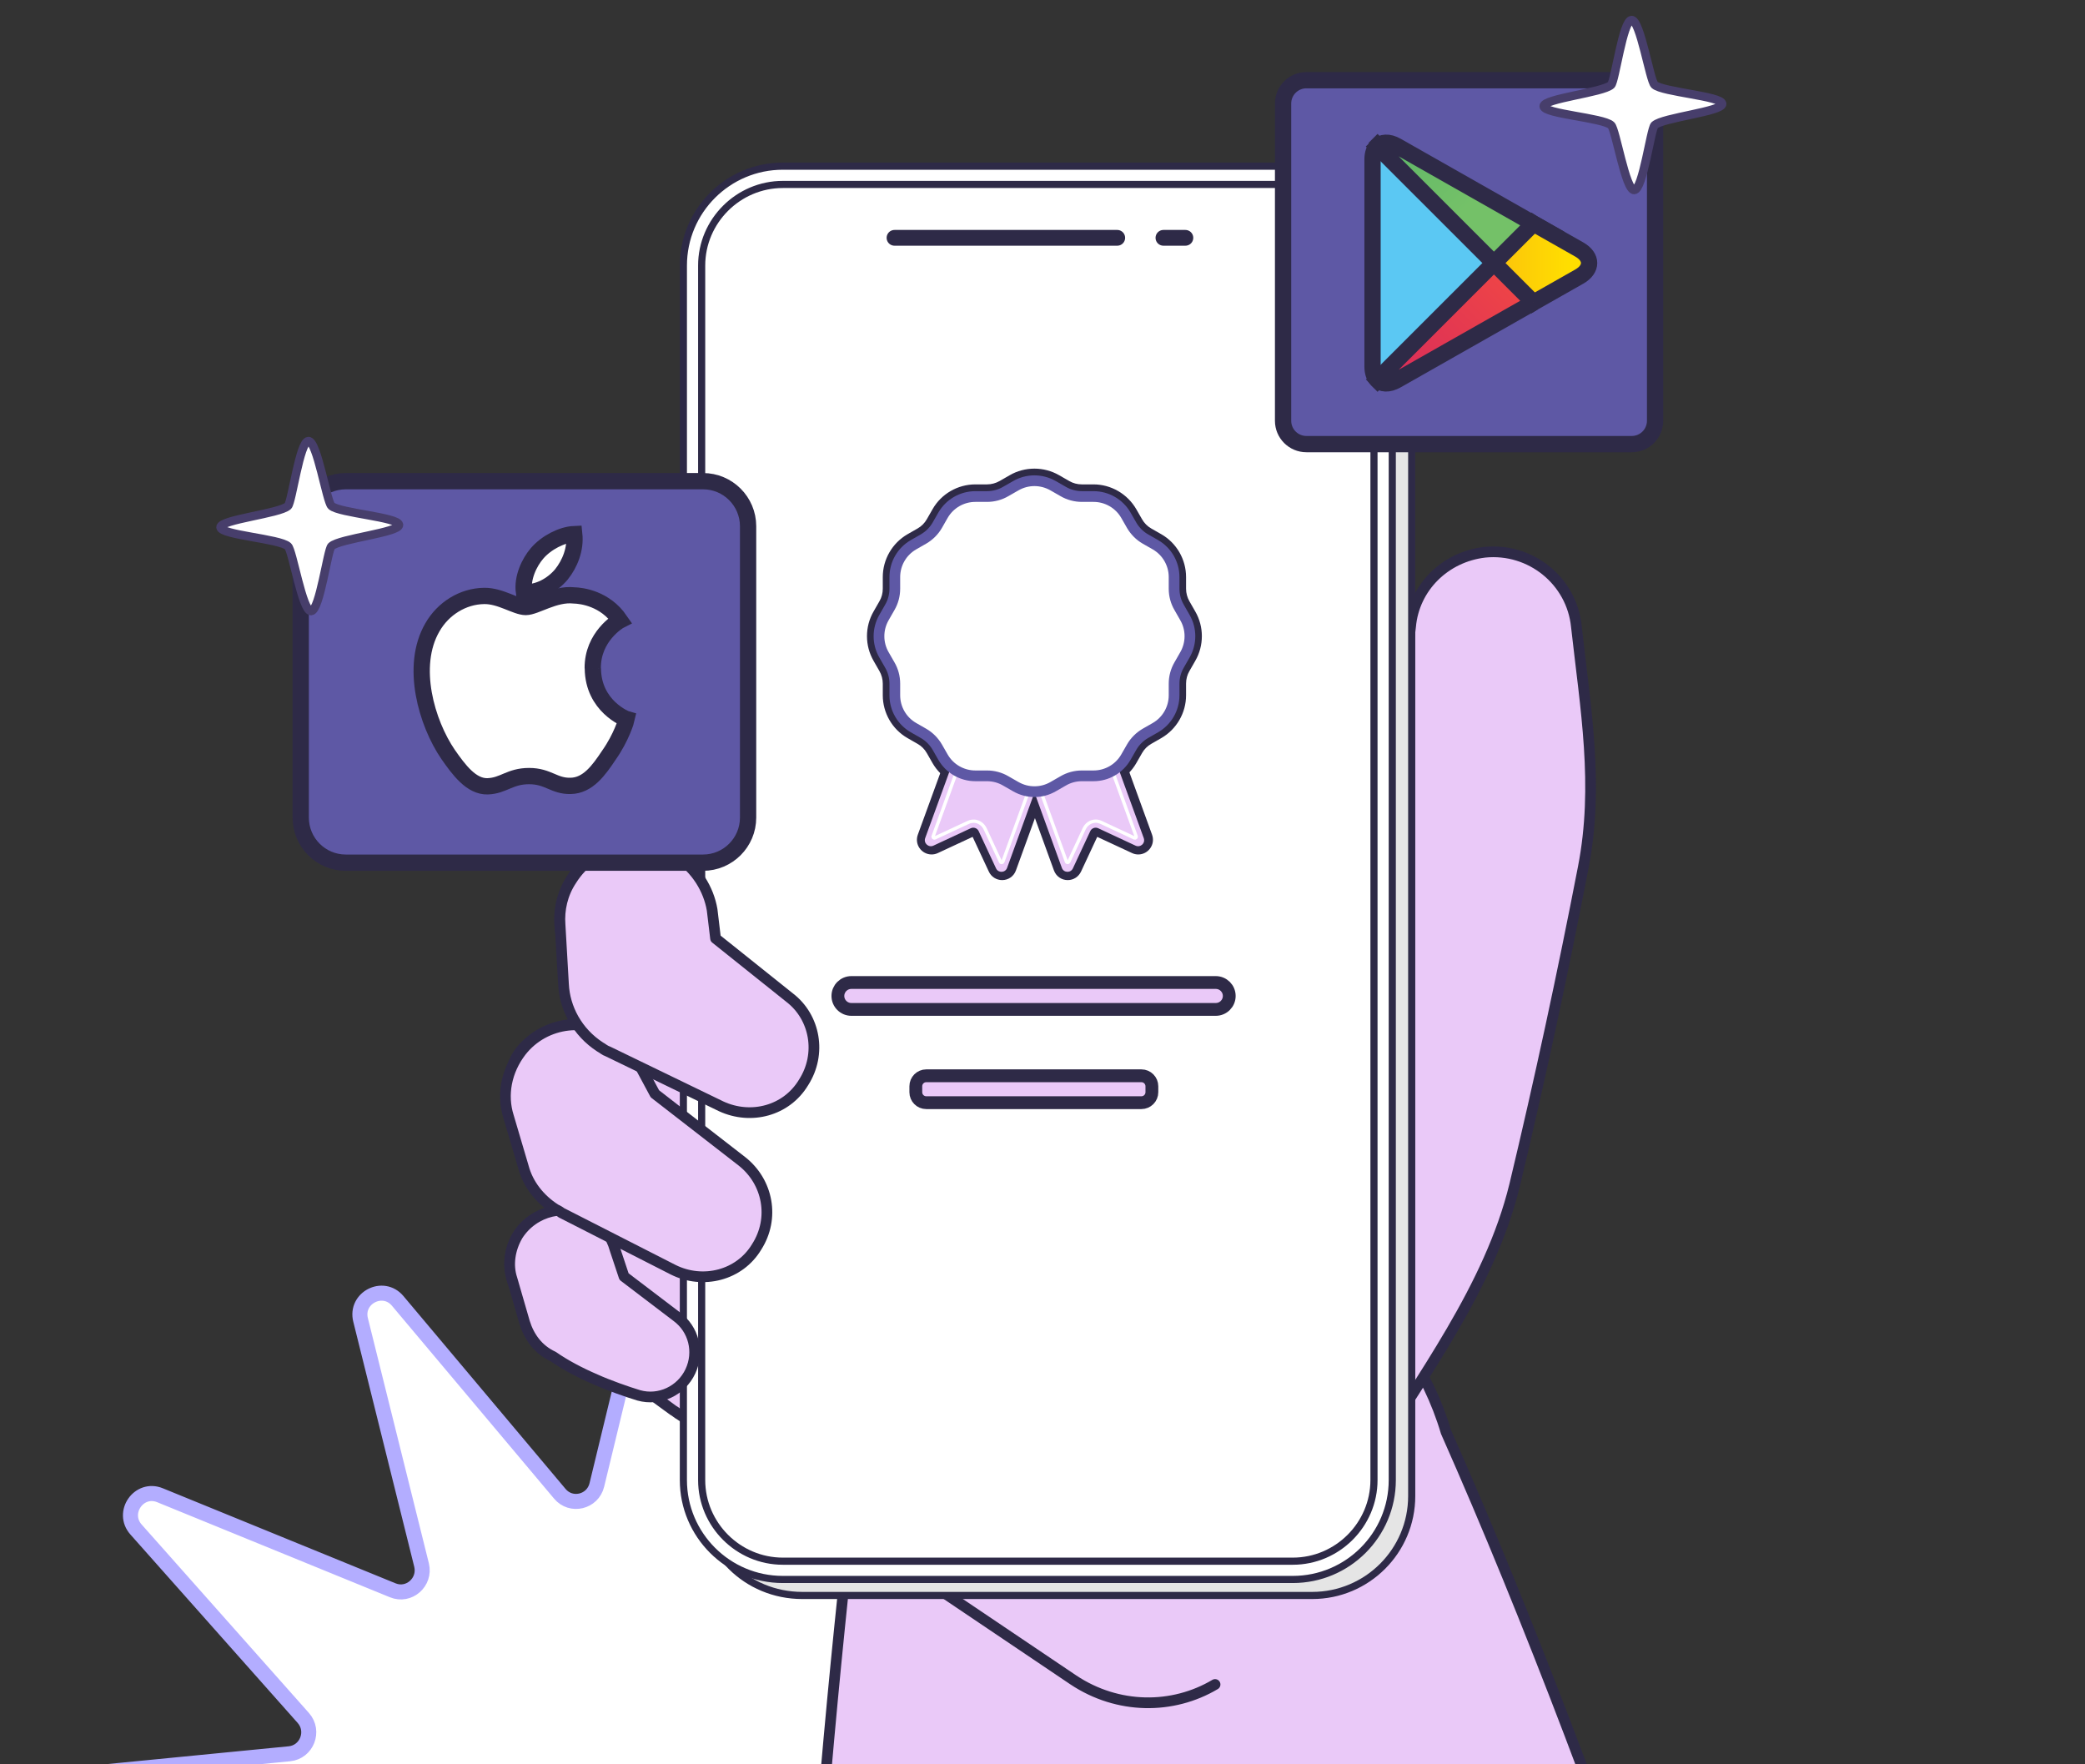
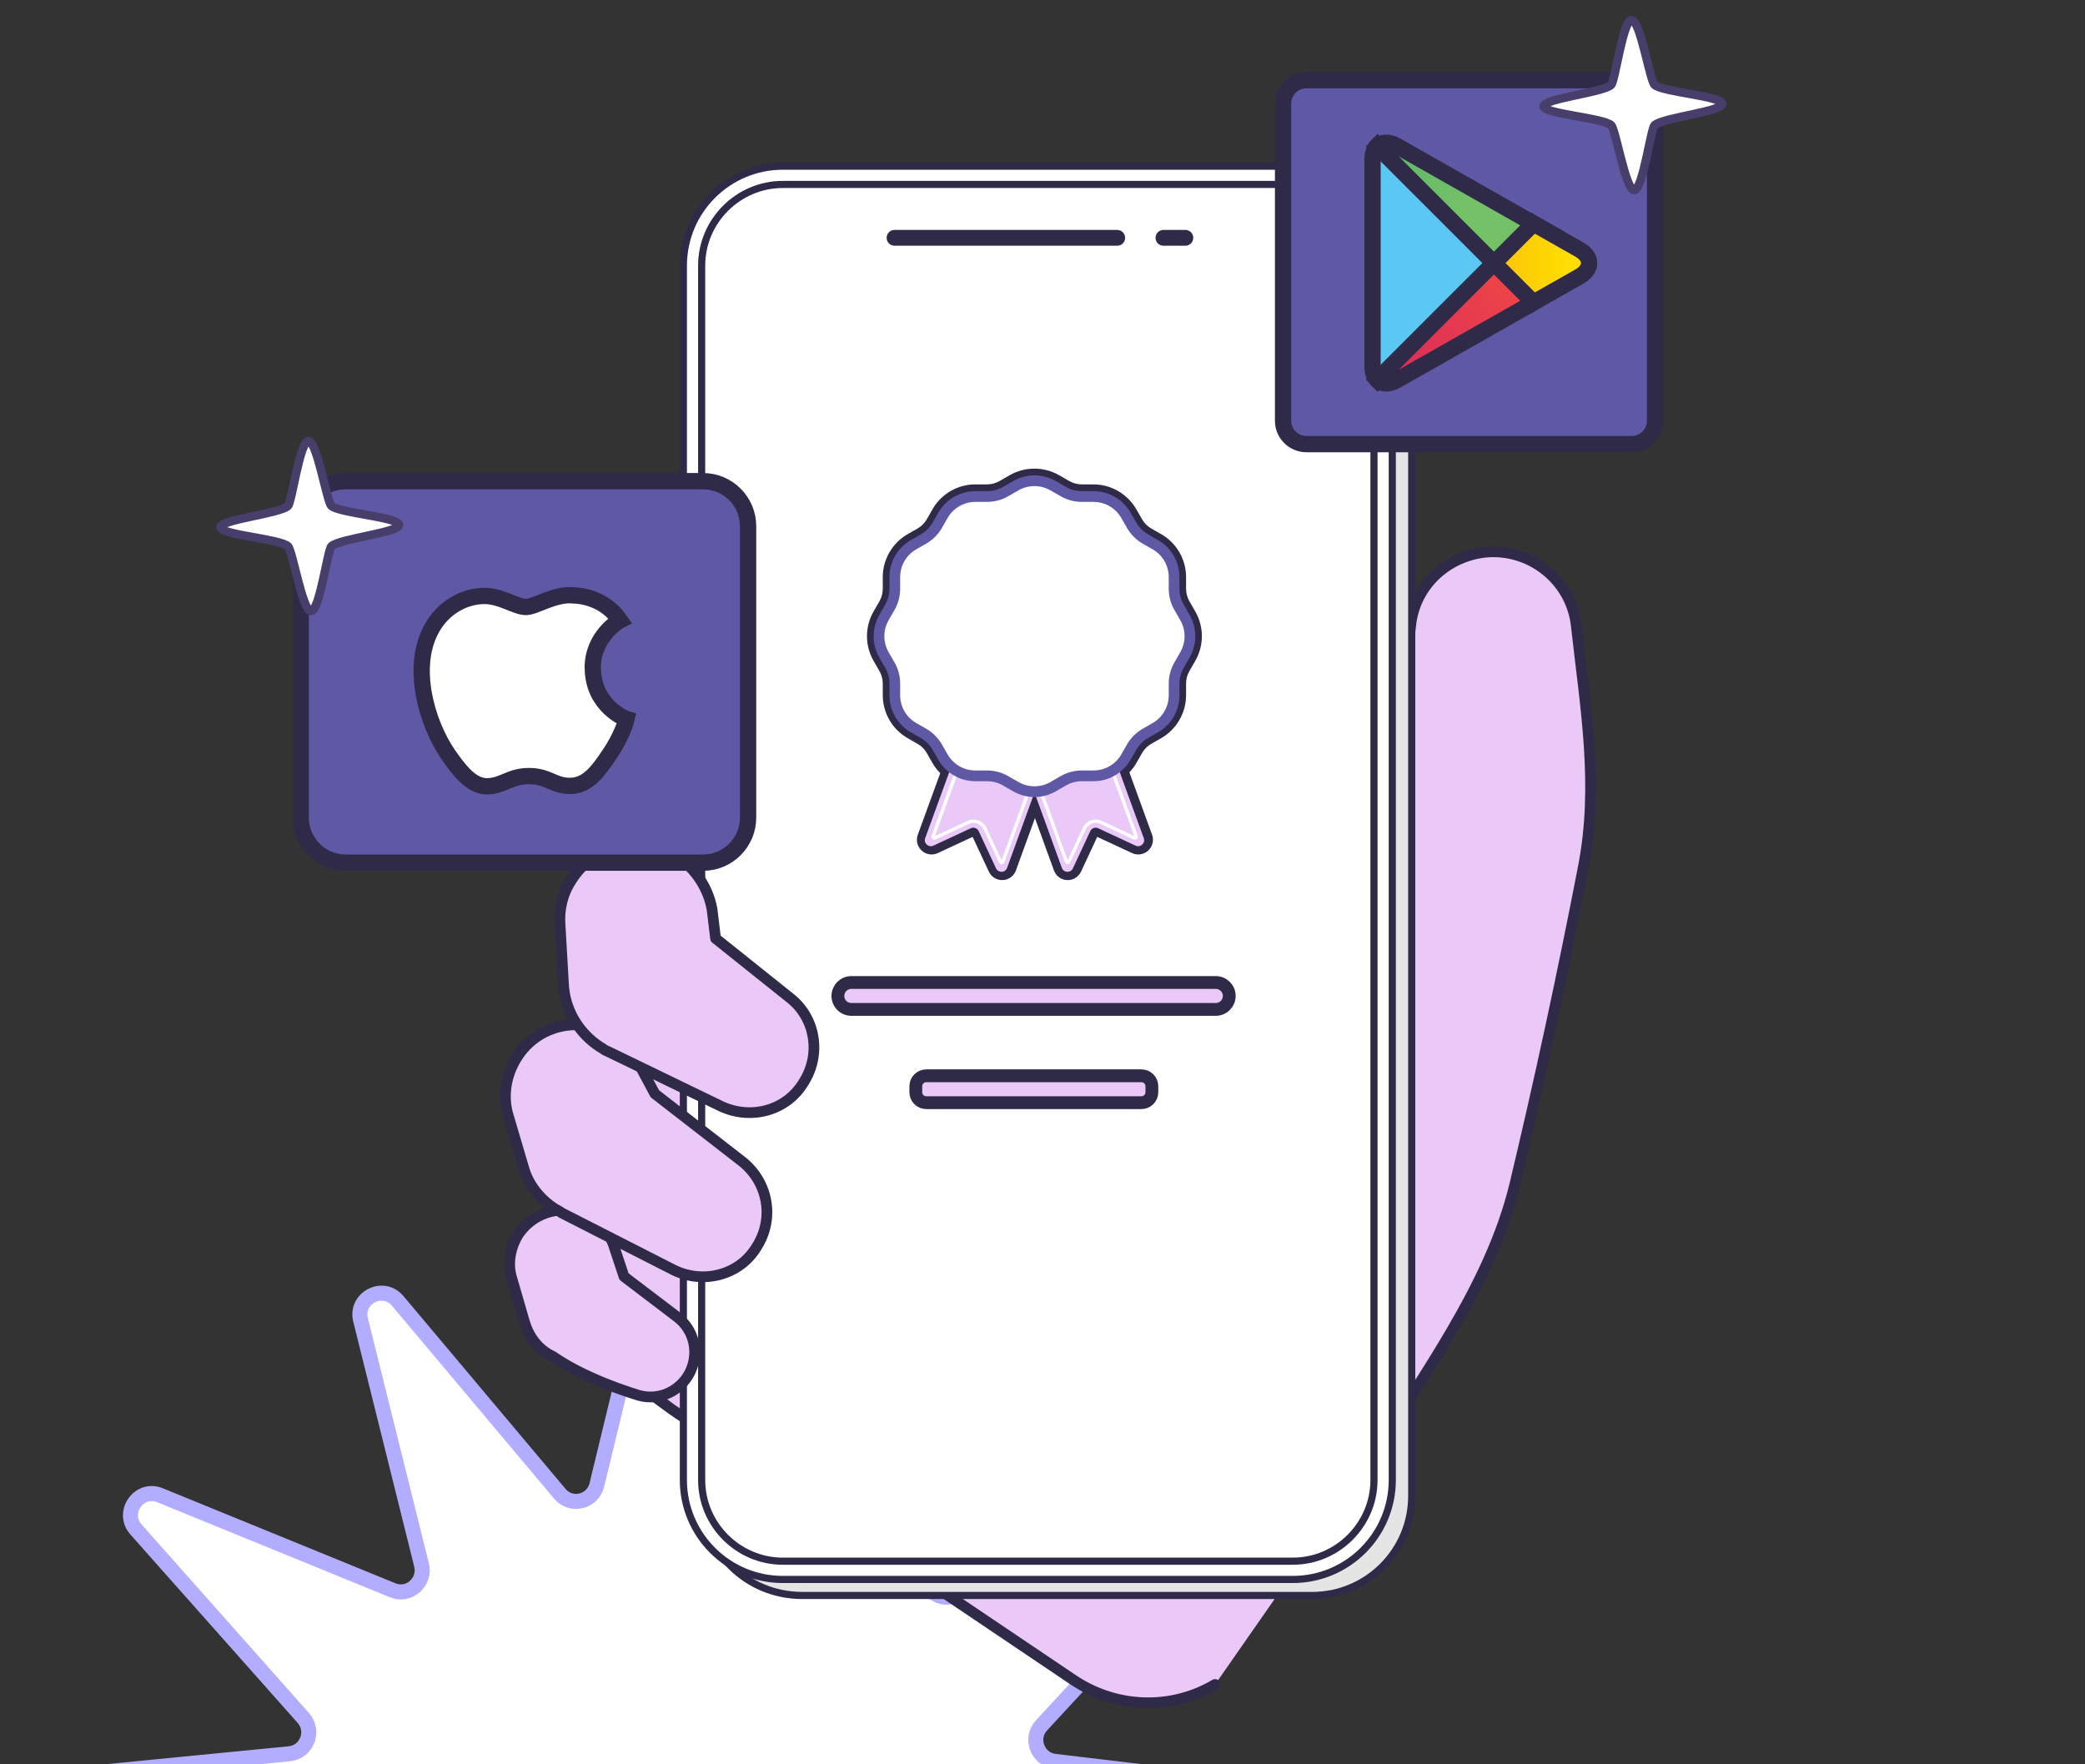
<svg xmlns="http://www.w3.org/2000/svg" width="104" height="88" viewBox="0 0 104 88" fill="none">
  <rect x="0" y="0" width="104" height="88" fill="#333333" stroke="none" />
  <path d="M53.594 118.85L43.452 111.456C42.746 110.942 41.761 111.455 41.761 112.323L41.798 124.925C41.798 126.062 40.278 126.417 39.779 125.402L34.21 114.108C33.821 113.326 32.714 113.313 32.313 114.083L26.524 125.255C26.001 126.258 24.481 125.867 24.518 124.73L24.809 112.14C24.834 111.26 23.849 110.734 23.131 111.235L12.844 118.423C11.919 119.07 10.752 118.019 11.299 117.017L17.379 106.004C17.805 105.234 17.185 104.317 16.309 104.415L3.869 105.967C2.75 106.102 2.203 104.635 3.151 104.012L13.634 97.093C14.364 96.617 14.242 95.504 13.427 95.199L1.692 90.762C0.634 90.358 0.841 88.806 1.96 88.696L14.437 87.474C15.3 87.388 15.713 86.349 15.13 85.689L6.787 76.29C6.033 75.446 6.933 74.151 7.979 74.578L19.593 79.321C20.395 79.651 21.234 78.918 21.028 78.062L17.987 65.839C17.708 64.739 19.106 64.018 19.836 64.885L27.923 74.505C28.482 75.177 29.564 74.921 29.771 74.065L32.738 61.818C33.006 60.717 34.575 60.73 34.818 61.842L37.53 74.138C37.724 74.994 38.794 75.275 39.366 74.615L47.647 65.154C48.389 64.299 49.775 65.044 49.471 66.144L46.188 78.306C45.957 79.15 46.784 79.908 47.599 79.59L59.309 75.092C60.367 74.688 61.243 75.996 60.477 76.828L51.952 86.056C51.356 86.704 51.745 87.743 52.609 87.853L65.061 89.332C66.18 89.466 66.35 91.031 65.292 91.41L53.472 95.602C52.645 95.895 52.499 96.996 53.229 97.497L63.566 104.623C64.502 105.271 63.93 106.725 62.812 106.566L50.408 104.757C49.544 104.635 48.9 105.54 49.313 106.322L55.175 117.457C55.698 118.459 54.518 119.498 53.606 118.826L53.594 118.85Z" fill="white" stroke="#B3ADFF" stroke-width="0.75" stroke-miterlimit="10" />
-   <path d="M103.325 175.652C101.272 164.312 98.648 152.288 95.283 139.694C88.725 115.304 80.341 89.945 72.128 71.425C71.216 68.348 69.277 65.498 66.482 63.447C59.581 58.375 49.886 59.8 44.81 66.695C42.015 70.456 41.217 75.015 42.129 79.232C42.129 79.232 42.129 79.232 42.072 79.289C40.019 98.892 38.822 120.775 39.278 144.481C39.563 158.556 40.361 171.891 41.559 184.428C41.787 186.537 45.494 187.448 45.722 189.557C66.881 187.448 84.333 184.884 103.439 176.051C103.382 175.88 103.382 175.766 103.325 175.652Z" fill="#EAC9F8" stroke="#2E2A47" stroke-width="0.534" stroke-miterlimit="10" stroke-linecap="round" stroke-linejoin="round" />
  <path d="M68.193 73.133C70.874 68.688 74.295 64.243 75.55 59.114C76.805 53.872 77.945 48.572 78.972 43.272C79.77 39.169 79.086 35.351 78.63 31.248C78.402 28.969 76.349 27.316 74.067 27.544C72.071 27.772 70.531 29.311 70.36 31.248L69.505 38.428L68.706 42.076C67.338 46.464 62.319 48.458 58.326 46.236L51.14 42.247C50.969 42.133 50.798 41.962 50.627 41.848C50.456 41.734 50.285 41.677 50.114 41.563L42.7 37.517C39.848 35.978 37.111 34.269 34.202 32.73C33.632 32.445 27.244 29.083 27.073 29.368C25.59 28.684 23.822 29.14 22.966 30.564C22.054 31.989 22.396 33.813 23.651 34.781C28.213 38.428 33.403 41.221 38.137 44.64L39.734 45.837L37.453 44.583C37.396 44.526 37.339 44.526 37.282 44.469L37.167 44.412C37.111 44.355 37.053 44.355 36.996 44.298L33.575 42.589C31.806 41.62 29.582 42.133 28.499 43.842C27.415 45.552 27.871 47.831 29.525 48.971L32.548 51.307C32.605 51.364 32.662 51.364 32.719 51.421L32.833 51.478C32.89 51.535 32.947 51.592 33.004 51.592L39.278 56.151L33.688 53.131C33.517 53.017 33.403 52.96 33.232 52.903L30.723 51.592C29.126 50.681 27.13 51.023 25.989 52.39C25.533 52.96 25.362 53.701 25.362 54.442C25.419 56.379 26.103 57.12 26.845 57.633L29.126 59.342C29.24 59.456 29.411 59.57 29.525 59.684L35.571 64.129L31.978 62.135C31.921 62.078 31.863 62.078 31.806 62.021C31.806 62.021 29.411 60.71 29.411 60.767C28.156 60.026 26.559 60.425 25.818 61.622C25.077 62.819 25.419 64.414 26.503 65.212C26.503 65.212 28.67 66.808 28.727 66.808C28.784 66.865 28.841 66.922 28.898 66.922L33.575 70.341C33.688 70.398 33.803 70.512 33.917 70.569L53.536 83.789C55.76 85.271 58.498 85.271 60.608 84.017" fill="#EAC9F8" />
  <path d="M68.193 73.133C70.874 68.688 74.295 64.243 75.55 59.114C76.805 53.872 77.945 48.572 78.972 43.272C79.77 39.169 79.086 35.351 78.63 31.248C78.402 28.969 76.349 27.316 74.067 27.544C72.071 27.772 70.531 29.311 70.36 31.248L69.505 38.428L68.706 42.076C67.338 46.464 62.319 48.458 58.326 46.236L51.14 42.247C50.969 42.133 50.798 41.962 50.627 41.848C50.456 41.734 50.285 41.677 50.114 41.563L42.7 37.517C39.848 35.978 37.111 34.269 34.202 32.73C33.632 32.445 27.244 29.083 27.073 29.368C25.59 28.684 23.822 29.14 22.966 30.564C22.054 31.989 22.396 33.813 23.651 34.781C28.213 38.428 33.403 41.221 38.137 44.64L39.734 45.837L37.453 44.583C37.396 44.526 37.339 44.526 37.282 44.469L37.167 44.412C37.111 44.355 37.053 44.355 36.996 44.298L33.575 42.589C31.806 41.62 29.582 42.133 28.499 43.842C27.415 45.552 27.871 47.831 29.525 48.971L32.548 51.307C32.605 51.364 32.662 51.364 32.719 51.421L32.833 51.478C32.89 51.535 32.947 51.592 33.004 51.592L39.278 56.151L33.688 53.131C33.517 53.017 33.403 52.96 33.232 52.903L30.723 51.592C29.126 50.681 27.13 51.023 25.989 52.39C25.533 52.96 25.362 53.701 25.362 54.442C25.419 56.379 26.103 57.12 26.845 57.633L29.126 59.342C29.24 59.456 29.411 59.57 29.525 59.684L35.571 64.129L31.978 62.135C31.921 62.078 31.863 62.078 31.806 62.021C31.806 62.021 29.411 60.71 29.411 60.767C28.156 60.026 26.559 60.425 25.818 61.622C25.077 62.819 25.419 64.414 26.503 65.212C26.503 65.212 28.67 66.808 28.727 66.808C28.784 66.865 28.841 66.922 28.898 66.922L33.575 70.341C33.688 70.398 33.803 70.512 33.917 70.569L53.536 83.789C55.76 85.271 58.498 85.271 60.608 84.017" stroke="#2E2A47" stroke-width="0.534" stroke-miterlimit="10" stroke-linecap="round" stroke-linejoin="round" />
  <path d="M29.528 59.629L36.087 64.415" stroke="#FF0000" stroke-width="0.445" stroke-miterlimit="10" stroke-linecap="round" stroke-linejoin="round" />
  <path d="M32.488 51.367L40.244 57.008" stroke="#FF0000" stroke-width="0.445" stroke-miterlimit="10" stroke-linecap="round" stroke-linejoin="round" />
-   <path d="M38.141 44.643L45.441 49.999" stroke="#FF0000" stroke-width="0.445" stroke-miterlimit="10" stroke-linecap="round" stroke-linejoin="round" />
  <path d="M69.449 38.946L67.567 47.322" stroke="#FF0000" stroke-width="0.445" stroke-miterlimit="10" stroke-linecap="round" stroke-linejoin="round" />
  <path fill-rule="evenodd" clip-rule="evenodd" d="M40.018 79.578H65.454C68.192 79.578 70.416 77.356 70.416 74.62V14.044C70.416 11.309 68.192 9.086 65.454 9.086H40.018C37.28 9.086 35.056 11.309 35.056 14.044V74.62C34.999 77.356 37.223 79.578 40.018 79.578Z" fill="#E5E5E5" stroke="#2E2A47" stroke-width="0.356" stroke-miterlimit="10" />
  <path fill-rule="evenodd" clip-rule="evenodd" d="M39.048 78.78H64.485C67.222 78.78 69.447 76.557 69.447 73.822V13.246C69.447 10.51 67.222 8.288 64.485 8.288H39.048C36.311 8.288 34.087 10.51 34.087 13.246V73.822C34.087 76.557 36.311 78.78 39.048 78.78Z" fill="white" stroke="#2E2A47" stroke-width="0.356" stroke-miterlimit="10" />
  <path fill-rule="evenodd" clip-rule="evenodd" d="M39.048 9.2H44.694C45.037 9.2 58.439 9.2 58.839 9.2H64.485C66.709 9.2 68.534 11.024 68.534 13.246V73.822C68.534 76.045 66.709 77.868 64.485 77.868H39.048C36.824 77.868 34.999 76.045 34.999 73.822V13.246C34.999 11.024 36.824 9.2 39.048 9.2Z" fill="white" stroke="#2E2A47" stroke-width="0.356" stroke-miterlimit="10" />
  <path d="M42.467 50.347H60.642C61.014 50.347 61.315 50.046 61.315 49.676C61.315 49.305 61.014 49.005 60.642 49.005H42.467C42.095 49.005 41.794 49.305 41.794 49.676C41.794 50.046 42.095 50.347 42.467 50.347Z" fill="#EAC9F8" stroke="#2E2A47" stroke-width="0.639" stroke-miterlimit="10" />
  <path d="M46.203 54.999H56.933C57.222 54.999 57.456 54.765 57.456 54.477V54.18C57.456 53.891 57.222 53.657 56.933 53.657H46.203C45.914 53.657 45.681 53.891 45.681 54.18V54.477C45.681 54.765 45.914 54.999 46.203 54.999Z" fill="#EAC9F8" stroke="#2E2A47" stroke-width="0.639" stroke-miterlimit="10" />
  <path d="M55.728 11.862H44.618" stroke="#2E2A47" stroke-width="0.786" stroke-miterlimit="10" stroke-linecap="round" />
  <path d="M58.032 11.862H59.127" stroke="#2E2A47" stroke-width="0.786" stroke-miterlimit="10" stroke-linecap="round" />
  <path opacity="0.5" d="M51.591 39.487C52.19 39.487 52.675 39.002 52.675 38.403C52.675 37.804 52.19 37.319 51.591 37.319C50.992 37.319 50.507 37.804 50.507 38.403C50.507 39.002 50.992 39.487 51.591 39.487Z" fill="#F59DB6" stroke="#2E2A47" stroke-width="0.66" stroke-miterlimit="10" />
  <path fill-rule="evenodd" clip-rule="evenodd" d="M53.258 43.673C53.038 43.673 52.848 43.539 52.775 43.332L50.9 38.175C50.852 38.045 50.857 37.902 50.917 37.777C50.978 37.652 51.081 37.557 51.207 37.509L54.723 36.231C54.779 36.209 54.84 36.2 54.9 36.2C55.116 36.2 55.31 36.339 55.384 36.542L57.263 41.699C57.323 41.859 57.297 42.032 57.202 42.17C57.103 42.308 56.948 42.395 56.779 42.395C56.706 42.395 56.628 42.377 56.559 42.347L54.706 41.483C54.706 41.483 54.684 41.483 54.675 41.483C54.628 41.483 54.602 41.501 54.593 41.526L53.729 43.38C53.643 43.565 53.466 43.678 53.263 43.678L53.258 43.673Z" fill="#EAC9F8" />
  <path d="M54.899 36.424C55.02 36.424 55.136 36.502 55.179 36.623L57.054 41.78C57.127 41.987 56.968 42.186 56.773 42.186C56.73 42.186 56.687 42.178 56.644 42.156L54.791 41.292C54.752 41.275 54.709 41.262 54.665 41.262C54.553 41.262 54.445 41.327 54.393 41.434L53.529 43.288C53.473 43.404 53.365 43.46 53.257 43.46C53.14 43.46 53.024 43.391 52.976 43.262L51.102 38.104C51.045 37.949 51.123 37.776 51.283 37.72L54.799 36.441C54.834 36.428 54.868 36.424 54.903 36.424M54.903 35.992C54.816 35.992 54.734 36.005 54.652 36.035L51.136 37.314C50.95 37.379 50.803 37.517 50.721 37.694C50.639 37.871 50.631 38.07 50.696 38.255L52.57 43.413C52.678 43.707 52.946 43.897 53.257 43.897C53.547 43.897 53.797 43.733 53.922 43.473L54.73 41.741L56.467 42.549C56.566 42.596 56.67 42.618 56.778 42.618C57.015 42.618 57.24 42.502 57.378 42.303C57.516 42.104 57.547 41.862 57.465 41.633L55.59 36.476C55.486 36.186 55.21 35.992 54.903 35.992Z" fill="#2E2A47" />
  <path d="M53.202 43.276H53.176C53.076 43.267 52.96 43.185 52.912 43.056L51.081 38.028L51.124 37.907C51.154 37.838 51.21 37.79 51.279 37.764L54.83 36.473L54.951 36.516C55.02 36.546 55.072 36.607 55.098 36.68L56.895 41.613C56.942 41.738 56.908 41.881 56.809 41.972C56.748 42.028 56.666 42.058 56.584 42.058C56.536 42.058 56.485 42.045 56.441 42.023L54.774 41.246C54.726 41.224 54.679 41.211 54.631 41.211C54.476 41.22 54.355 41.306 54.294 41.44L53.53 43.082C53.474 43.198 53.357 43.276 53.227 43.276H53.206H53.202ZM53.249 42.408L53.806 41.216C53.953 40.9 54.247 40.693 54.575 40.676H54.58C54.752 40.676 54.882 40.702 54.999 40.758L56.221 41.328L54.683 37.099L51.711 38.179L53.249 42.408Z" fill="white" />
  <path d="M54.85 36.697L54.876 36.706C54.876 36.706 54.902 36.727 54.911 36.745L56.708 41.682C56.725 41.725 56.708 41.777 56.678 41.807C56.656 41.829 56.626 41.837 56.6 41.837C56.583 41.837 56.565 41.837 56.548 41.824L54.876 41.042C54.803 41.008 54.725 40.991 54.643 40.991C54.63 40.991 54.617 40.991 54.604 40.991C54.397 41.004 54.207 41.138 54.107 41.345L53.343 42.986C53.325 43.029 53.282 43.055 53.235 43.055C53.235 43.055 53.235 43.055 53.23 43.055C53.183 43.055 53.14 43.025 53.127 42.978L51.321 38.019L51.33 37.993C51.33 37.993 51.351 37.967 51.364 37.958L54.842 36.693M53.239 42.943L54.004 41.302C54.116 41.06 54.341 40.9 54.591 40.887C54.596 40.887 54.604 40.887 54.608 40.887C54.716 40.887 54.816 40.904 54.911 40.947L56.583 41.729L56.647 41.699L56.596 41.716L54.811 36.818L51.433 38.049L53.218 42.943H53.239ZM54.837 36.235L54.695 36.287L51.217 37.552C51.092 37.6 50.993 37.691 50.937 37.807L50.928 37.829L50.919 37.85L50.911 37.876L50.859 38.023L50.911 38.166L52.716 43.124C52.785 43.319 52.954 43.453 53.157 43.479H53.179L53.23 43.483C53.442 43.483 53.636 43.358 53.727 43.168L54.492 41.526C54.522 41.466 54.569 41.423 54.617 41.423H54.626C54.647 41.423 54.66 41.423 54.682 41.436L56.31 42.196L56.336 42.265L56.41 42.239C56.466 42.256 56.526 42.269 56.583 42.269C56.721 42.269 56.85 42.217 56.954 42.127C57.118 41.975 57.174 41.742 57.101 41.531L55.304 36.593C55.261 36.472 55.166 36.369 55.045 36.313L55.027 36.304L55.006 36.295L54.98 36.287L54.833 36.235H54.837ZM51.991 38.304L54.557 37.371L55.844 40.909L55.096 40.559C54.95 40.49 54.785 40.455 54.608 40.455H54.583C54.159 40.477 53.792 40.731 53.611 41.12L53.274 41.842L51.986 38.308L51.991 38.304Z" fill="#2E2A47" />
  <path fill-rule="evenodd" clip-rule="evenodd" d="M49.984 43.673C49.781 43.673 49.604 43.561 49.518 43.375L48.654 41.522C48.641 41.492 48.611 41.475 48.576 41.475L46.688 42.347C46.619 42.382 46.546 42.395 46.468 42.395C46.3 42.395 46.144 42.313 46.045 42.17C45.945 42.032 45.924 41.859 45.984 41.699L47.863 36.542C47.937 36.339 48.131 36.2 48.347 36.2C48.408 36.2 48.468 36.209 48.524 36.231L52.041 37.509C52.17 37.557 52.274 37.652 52.33 37.777C52.391 37.902 52.395 38.041 52.347 38.175L50.472 43.332C50.399 43.539 50.205 43.673 49.989 43.673H49.984Z" fill="#EAC9F8" />
  <path d="M48.347 36.424C48.381 36.424 48.416 36.428 48.45 36.441L51.967 37.72C52.122 37.776 52.204 37.949 52.148 38.104L50.273 43.262C50.226 43.391 50.109 43.46 49.988 43.46C49.88 43.46 49.772 43.404 49.716 43.288L48.852 41.434C48.8 41.327 48.692 41.262 48.58 41.262C48.537 41.262 48.494 41.27 48.455 41.292L46.602 42.156C46.558 42.178 46.515 42.186 46.472 42.186C46.278 42.186 46.113 41.987 46.191 41.78L48.066 36.623C48.109 36.502 48.226 36.424 48.347 36.424ZM48.347 35.992C48.04 35.992 47.764 36.186 47.66 36.476L45.781 41.633C45.699 41.862 45.729 42.104 45.867 42.303C46.005 42.502 46.23 42.618 46.468 42.618C46.576 42.618 46.679 42.596 46.779 42.549L48.515 41.741L49.323 43.473C49.444 43.733 49.699 43.897 49.988 43.897C50.299 43.897 50.571 43.707 50.675 43.413L52.55 38.255C52.615 38.07 52.606 37.871 52.524 37.694C52.442 37.517 52.295 37.383 52.109 37.314L48.593 36.035C48.511 36.005 48.429 35.992 48.342 35.992H48.347Z" fill="#2E2A47" />
  <path d="M49.98 43.263C49.851 43.263 49.734 43.189 49.678 43.073L48.913 41.431C48.848 41.297 48.732 41.206 48.602 41.202H48.589C48.52 41.202 48.477 41.215 48.434 41.233L46.762 42.01C46.719 42.032 46.671 42.04 46.619 42.04C46.537 42.04 46.455 42.01 46.395 41.95C46.295 41.859 46.261 41.716 46.308 41.591L48.14 36.559L48.252 36.494C48.287 36.477 48.33 36.468 48.369 36.468H48.412L48.473 36.49L52.015 37.781L52.08 37.885C52.114 37.954 52.118 38.036 52.093 38.105L50.295 43.038C50.252 43.159 50.149 43.241 50.023 43.254H50.015H49.984L49.98 43.263ZM48.624 40.662C48.956 40.68 49.255 40.887 49.401 41.202L49.959 42.394L51.496 38.166L48.524 37.081L46.987 41.31L48.209 40.74C48.326 40.684 48.46 40.658 48.598 40.658H48.628L48.624 40.662Z" fill="white" />
  <path d="M48.357 36.691C48.357 36.691 48.374 36.691 48.379 36.696L51.856 37.961L51.873 37.987C51.873 37.987 51.882 38.022 51.873 38.039L50.077 42.976C50.059 43.02 50.02 43.05 49.973 43.054C49.973 43.054 49.973 43.054 49.968 43.054C49.921 43.054 49.882 43.028 49.861 42.985L49.096 41.344C49.001 41.136 48.811 41.002 48.599 40.989C48.586 40.989 48.573 40.989 48.56 40.989C48.478 40.989 48.4 41.007 48.331 41.041L46.664 41.819C46.664 41.819 46.629 41.832 46.612 41.832C46.582 41.832 46.556 41.823 46.534 41.801C46.5 41.771 46.487 41.719 46.504 41.676L48.31 36.717L48.336 36.7C48.336 36.7 48.353 36.696 48.361 36.696M46.638 41.776L46.616 41.728L48.284 40.95C48.379 40.907 48.478 40.89 48.582 40.89C48.59 40.89 48.599 40.89 48.603 40.89C48.854 40.903 49.079 41.063 49.191 41.305L49.956 42.946L50.025 42.963L49.973 42.946L51.752 38.052L48.374 36.821L46.59 41.719L46.629 41.78M48.349 36.268C48.279 36.268 48.206 36.285 48.141 36.311L48.12 36.32L48.098 36.333L48.072 36.35L47.943 36.428L47.891 36.571L46.102 41.486L46.033 41.516L46.068 41.59C46.02 41.784 46.085 41.987 46.232 42.121C46.331 42.212 46.465 42.264 46.603 42.264C46.685 42.264 46.759 42.246 46.832 42.212L48.504 41.434C48.504 41.434 48.539 41.421 48.552 41.421C48.616 41.421 48.668 41.465 48.694 41.525L49.441 43.123L49.416 43.197L49.493 43.227C49.593 43.387 49.77 43.486 49.96 43.486H50.038C50.236 43.452 50.405 43.318 50.478 43.123L52.275 38.186C52.323 38.061 52.314 37.918 52.254 37.793L52.245 37.776L52.236 37.758L52.219 37.733L52.141 37.607L52.003 37.555L48.526 36.29C48.478 36.273 48.418 36.26 48.353 36.26L48.349 36.268ZM47.346 40.912L48.634 37.374L51.2 38.311L49.912 41.845L49.575 41.123C49.394 40.735 49.027 40.48 48.621 40.458H48.573C48.4 40.458 48.241 40.493 48.094 40.562L47.346 40.912Z" fill="#2E2A47" />
  <g opacity="0.5">
    <path fill-rule="evenodd" clip-rule="evenodd" d="M51.628 38.755C51.209 38.755 50.868 38.414 50.868 37.995C50.868 37.576 51.209 37.235 51.628 37.235C52.047 37.235 52.388 37.576 52.388 37.995C52.388 38.414 52.047 38.755 51.628 38.755Z" fill="#F59DB6" />
    <path d="M51.629 37.458C51.927 37.458 52.173 37.7 52.173 38.002C52.173 38.305 51.931 38.547 51.629 38.547C51.327 38.547 51.085 38.305 51.085 38.002C51.085 37.7 51.327 37.458 51.629 37.458ZM51.629 37.026C51.093 37.026 50.653 37.462 50.653 38.002C50.653 38.542 51.089 38.979 51.629 38.979C52.169 38.979 52.605 38.542 52.605 38.002C52.605 37.462 52.169 37.026 51.629 37.026Z" fill="#2E2A47" />
  </g>
  <path fill-rule="evenodd" clip-rule="evenodd" d="M51.619 39.691C51.256 39.691 50.898 39.596 50.583 39.415L50.077 39.125C49.827 38.983 49.541 38.905 49.256 38.905H48.673C47.934 38.905 47.243 38.508 46.876 37.868L46.587 37.363C46.444 37.112 46.233 36.905 45.986 36.762L45.481 36.473C44.842 36.106 44.444 35.415 44.444 34.676V34.093C44.444 33.804 44.366 33.519 44.224 33.272L43.934 32.767C43.563 32.128 43.563 31.333 43.934 30.694L44.224 30.188C44.366 29.938 44.444 29.652 44.444 29.367V28.784C44.444 28.046 44.842 27.355 45.481 26.987L45.986 26.698C46.237 26.555 46.444 26.344 46.587 26.098L46.876 25.592C47.248 24.953 47.934 24.555 48.673 24.555H49.256C49.546 24.555 49.831 24.478 50.077 24.335L50.583 24.046C50.898 23.864 51.256 23.769 51.619 23.769C51.982 23.769 52.341 23.864 52.656 24.046L53.161 24.335C53.412 24.478 53.697 24.555 53.982 24.555H54.565C55.304 24.555 55.995 24.953 56.362 25.592L56.652 26.098C56.794 26.348 57.006 26.555 57.252 26.698L57.758 26.987C58.397 27.355 58.794 28.046 58.794 28.784V29.367C58.794 29.657 58.872 29.942 59.015 30.188L59.304 30.694C59.675 31.333 59.675 32.128 59.304 32.767L59.015 33.272C58.872 33.523 58.794 33.808 58.794 34.093V34.676C58.794 35.415 58.397 36.106 57.758 36.473L57.252 36.762C57.002 36.905 56.794 37.117 56.652 37.363L56.362 37.868C55.991 38.508 55.304 38.905 54.565 38.905H53.982C53.693 38.905 53.412 38.983 53.161 39.125L52.656 39.415C52.341 39.596 51.982 39.691 51.619 39.691Z" fill="white" />
  <path d="M51.616 23.98C51.935 23.98 52.259 24.062 52.544 24.23L53.05 24.52C53.331 24.684 53.655 24.77 53.979 24.77H54.562C55.227 24.77 55.84 25.124 56.173 25.699L56.462 26.204C56.627 26.485 56.86 26.723 57.145 26.887L57.65 27.176C58.225 27.509 58.579 28.122 58.579 28.787V29.37C58.579 29.699 58.666 30.018 58.83 30.299L59.119 30.804C59.452 31.379 59.452 32.087 59.119 32.666L58.83 33.172C58.666 33.452 58.579 33.776 58.579 34.1V34.683C58.579 35.349 58.225 35.962 57.65 36.294L57.145 36.584C56.864 36.748 56.627 36.981 56.462 37.266L56.173 37.772C55.84 38.346 55.227 38.7 54.562 38.7H53.979C53.65 38.7 53.331 38.787 53.05 38.951L52.544 39.24C52.255 39.405 51.935 39.491 51.616 39.491C51.296 39.491 50.972 39.409 50.687 39.24L50.182 38.951C49.901 38.787 49.577 38.7 49.253 38.7H48.67C48.005 38.7 47.391 38.346 47.058 37.772L46.769 37.266C46.605 36.986 46.372 36.748 46.087 36.584L45.581 36.294C45.007 35.962 44.652 35.349 44.652 34.683V34.1C44.652 33.772 44.566 33.452 44.402 33.172L44.112 32.666C43.78 32.092 43.78 31.383 44.112 30.804L44.402 30.299C44.566 30.018 44.652 29.694 44.652 29.37V28.787C44.652 28.122 45.007 27.509 45.581 27.176L46.087 26.887C46.367 26.723 46.605 26.489 46.769 26.204L47.058 25.699C47.391 25.124 48.005 24.77 48.67 24.77H49.253C49.581 24.77 49.901 24.684 50.182 24.52L50.687 24.23C50.976 24.066 51.296 23.98 51.616 23.98ZM51.616 23.548C51.214 23.548 50.817 23.656 50.471 23.854L49.966 24.144C49.75 24.269 49.503 24.334 49.253 24.334H48.67C47.853 24.334 47.093 24.774 46.687 25.478L46.398 25.984C46.272 26.2 46.091 26.381 45.875 26.506L45.369 26.796C44.661 27.202 44.225 27.966 44.225 28.779V29.362C44.225 29.612 44.16 29.858 44.035 30.074L43.745 30.58C43.339 31.288 43.339 32.165 43.745 32.873L44.035 33.379C44.16 33.595 44.225 33.841 44.225 34.092V34.675C44.225 35.491 44.665 36.251 45.369 36.657L45.875 36.947C46.091 37.072 46.272 37.254 46.398 37.469L46.687 37.975C47.093 38.683 47.858 39.12 48.67 39.12H49.253C49.503 39.12 49.75 39.184 49.966 39.31L50.471 39.599C50.821 39.802 51.214 39.906 51.616 39.906C52.017 39.906 52.415 39.798 52.761 39.599L53.266 39.31C53.482 39.184 53.728 39.12 53.979 39.12H54.562C55.378 39.12 56.139 38.679 56.545 37.975L56.834 37.469C56.959 37.254 57.141 37.072 57.357 36.947L57.862 36.657C58.571 36.251 59.007 35.487 59.007 34.675V34.092C59.007 33.841 59.072 33.595 59.197 33.379L59.486 32.873C59.892 32.165 59.892 31.288 59.486 30.58L59.197 30.074C59.072 29.858 59.007 29.612 59.007 29.362V28.779C59.007 27.962 58.566 27.202 57.862 26.796L57.357 26.506C57.141 26.381 56.959 26.2 56.834 25.984L56.545 25.478C56.139 24.77 55.374 24.334 54.562 24.334H53.979C53.728 24.334 53.482 24.269 53.266 24.144L52.761 23.854C52.411 23.651 52.017 23.548 51.616 23.548Z" fill="#2E2A47" />
  <path d="M51.602 39.868C51.209 39.868 50.82 39.765 50.478 39.566L49.973 39.276C49.748 39.147 49.498 39.078 49.239 39.078H48.656C47.856 39.078 47.109 38.646 46.707 37.955L46.418 37.449C46.288 37.225 46.103 37.039 45.878 36.909L45.373 36.62C44.677 36.218 44.249 35.475 44.249 34.672V34.089C44.249 33.83 44.18 33.579 44.051 33.354L43.761 32.849C43.359 32.154 43.359 31.294 43.761 30.599L44.051 30.093C44.18 29.869 44.249 29.618 44.249 29.359V28.776C44.249 27.972 44.681 27.229 45.373 26.828L45.878 26.538C46.103 26.409 46.288 26.223 46.418 25.998L46.707 25.493C47.109 24.797 47.856 24.366 48.656 24.366H49.239C49.498 24.366 49.753 24.296 49.973 24.171L50.478 23.882C50.82 23.683 51.209 23.579 51.602 23.579C51.995 23.579 52.388 23.683 52.725 23.882L53.23 24.171C53.45 24.301 53.705 24.366 53.965 24.366H54.548C55.347 24.366 56.094 24.797 56.496 25.493L56.785 25.998C56.915 26.223 57.101 26.409 57.325 26.538L57.831 26.828C58.526 27.229 58.954 27.972 58.954 28.776V29.359C58.954 29.618 59.023 29.869 59.153 30.093L59.442 30.599C59.844 31.294 59.844 32.154 59.442 32.849L59.153 33.354C59.023 33.579 58.954 33.83 58.954 34.089V34.672C58.954 35.475 58.522 36.218 57.831 36.62L57.325 36.909C57.101 37.039 56.915 37.225 56.785 37.449L56.496 37.955C56.094 38.65 55.347 39.078 54.548 39.078H53.965C53.705 39.078 53.455 39.147 53.23 39.276L52.729 39.566C52.388 39.765 51.999 39.868 51.606 39.868H51.602ZM48.656 25.156C48.133 25.156 47.645 25.437 47.381 25.89L47.092 26.396C46.893 26.737 46.608 27.022 46.267 27.221L45.766 27.51C45.312 27.774 45.031 28.257 45.031 28.784V29.367C45.031 29.761 44.928 30.149 44.729 30.491L44.44 30.996C44.176 31.45 44.176 32.011 44.44 32.465L44.729 32.97C44.928 33.311 45.031 33.7 45.031 34.093V34.676C45.031 35.199 45.312 35.687 45.766 35.95L46.271 36.24C46.612 36.439 46.897 36.724 47.096 37.065L47.386 37.57C47.645 38.024 48.133 38.305 48.66 38.305H49.243C49.636 38.305 50.025 38.408 50.366 38.607L50.871 38.896C51.092 39.026 51.347 39.091 51.606 39.091C51.865 39.091 52.12 39.022 52.34 38.896L52.841 38.607C53.183 38.408 53.571 38.305 53.965 38.305H54.548C55.07 38.305 55.559 38.024 55.822 37.57L56.111 37.065C56.31 36.724 56.595 36.439 56.936 36.24L57.442 35.95C57.895 35.687 58.176 35.203 58.176 34.676V34.093C58.176 33.7 58.28 33.311 58.479 32.97L58.768 32.465C59.032 32.011 59.032 31.45 58.768 30.996L58.479 30.491C58.28 30.149 58.176 29.761 58.176 29.367V28.784C58.176 28.262 57.895 27.774 57.442 27.51L56.936 27.221C56.595 27.022 56.31 26.737 56.111 26.396L55.822 25.89C55.559 25.437 55.075 25.156 54.548 25.156H53.965C53.571 25.156 53.183 25.052 52.841 24.854L52.336 24.564C52.116 24.435 51.861 24.37 51.602 24.37C51.342 24.37 51.087 24.439 50.867 24.564L50.362 24.854C50.021 25.052 49.632 25.156 49.239 25.156H48.656Z" fill="#5E58A5" />
  <path d="M51.597 23.806C51.947 23.806 52.301 23.897 52.612 24.078L53.118 24.367C53.373 24.514 53.666 24.592 53.96 24.592H54.543C55.269 24.592 55.943 24.981 56.306 25.611L56.595 26.117C56.742 26.372 56.958 26.588 57.213 26.735L57.718 27.024C58.344 27.387 58.733 28.061 58.733 28.786V29.369C58.733 29.663 58.811 29.957 58.958 30.212L59.247 30.717C59.61 31.343 59.61 32.125 59.247 32.752L58.958 33.257C58.811 33.512 58.733 33.806 58.733 34.099V34.682C58.733 35.408 58.344 36.082 57.718 36.445L57.213 36.734C56.958 36.881 56.742 37.097 56.595 37.352L56.306 37.857C55.943 38.484 55.269 38.873 54.543 38.873H53.96C53.666 38.873 53.373 38.95 53.118 39.097L52.612 39.386C52.297 39.568 51.947 39.659 51.597 39.659C51.247 39.659 50.893 39.568 50.582 39.386L50.077 39.097C49.822 38.95 49.528 38.873 49.234 38.873H48.651C47.925 38.873 47.251 38.484 46.889 37.857L46.599 37.352C46.452 37.097 46.236 36.881 45.981 36.734L45.476 36.445C44.85 36.082 44.461 35.408 44.461 34.682V34.099C44.461 33.806 44.383 33.512 44.236 33.257L43.947 32.752C43.584 32.125 43.584 31.343 43.947 30.717L44.236 30.212C44.383 29.957 44.461 29.663 44.461 29.369V28.786C44.461 28.061 44.85 27.387 45.476 27.024L45.981 26.735C46.236 26.588 46.452 26.372 46.599 26.117L46.889 25.611C47.251 24.985 47.925 24.592 48.651 24.592H49.234C49.532 24.592 49.822 24.514 50.077 24.367L50.582 24.078C50.897 23.897 51.247 23.806 51.597 23.806ZM48.651 38.518H49.234C49.593 38.518 49.943 38.613 50.249 38.79L50.755 39.08C51.014 39.231 51.308 39.304 51.597 39.304C51.886 39.304 52.18 39.231 52.439 39.08L52.945 38.79C53.256 38.613 53.606 38.518 53.96 38.518H54.543C55.144 38.518 55.705 38.194 56.003 37.676L56.293 37.171C56.47 36.86 56.729 36.605 57.036 36.428L57.541 36.138C58.059 35.84 58.383 35.279 58.383 34.678V34.095C58.383 33.737 58.478 33.387 58.656 33.08L58.945 32.575C59.247 32.056 59.247 31.408 58.945 30.89L58.656 30.385C58.478 30.078 58.383 29.724 58.383 29.369V28.786C58.383 28.186 58.059 27.624 57.541 27.326L57.036 27.037C56.729 26.86 56.47 26.601 56.293 26.294L56.003 25.789C55.705 25.27 55.144 24.946 54.543 24.946H53.96C53.601 24.946 53.252 24.851 52.945 24.674L52.439 24.385C52.18 24.234 51.886 24.16 51.597 24.16C51.308 24.16 51.014 24.234 50.755 24.385L50.249 24.674C49.943 24.851 49.588 24.946 49.234 24.946H48.651C48.051 24.946 47.489 25.27 47.191 25.789L46.901 26.294C46.724 26.605 46.465 26.86 46.158 27.037L45.653 27.326C45.135 27.624 44.811 28.186 44.811 28.786V29.369C44.811 29.728 44.716 30.078 44.539 30.385L44.249 30.89C43.947 31.408 43.947 32.056 44.249 32.575L44.539 33.08C44.716 33.387 44.811 33.741 44.811 34.095V34.678C44.811 35.279 45.135 35.84 45.653 36.138L46.158 36.428C46.465 36.605 46.724 36.864 46.901 37.171L47.191 37.676C47.489 38.194 48.051 38.518 48.651 38.518ZM51.597 23.374C51.165 23.374 50.737 23.486 50.366 23.702L49.861 23.992C49.67 24.1 49.455 24.16 49.234 24.16H48.651C47.774 24.16 46.953 24.631 46.517 25.396L46.228 25.901C46.12 26.091 45.96 26.251 45.77 26.359L45.264 26.648C44.504 27.089 44.033 27.905 44.033 28.782V29.365C44.033 29.585 43.977 29.802 43.865 29.991L43.575 30.497C43.135 31.257 43.135 32.203 43.575 32.963L43.865 33.469C43.973 33.659 44.033 33.875 44.033 34.095V34.678C44.033 35.555 44.504 36.376 45.264 36.812L45.77 37.102C45.96 37.209 46.12 37.369 46.228 37.559L46.517 38.065C46.958 38.825 47.774 39.296 48.651 39.296H49.234C49.455 39.296 49.67 39.352 49.861 39.464L50.366 39.754C50.737 39.97 51.165 40.082 51.597 40.082C52.029 40.082 52.457 39.97 52.828 39.754L53.334 39.464C53.524 39.356 53.74 39.296 53.96 39.296H54.543C55.42 39.296 56.241 38.825 56.677 38.065L56.967 37.559C57.075 37.369 57.234 37.209 57.424 37.102L57.93 36.812C58.69 36.371 59.161 35.555 59.161 34.678V34.095C59.161 33.875 59.217 33.659 59.329 33.469L59.619 32.963C60.059 32.203 60.059 31.257 59.619 30.497L59.329 29.991C59.221 29.802 59.161 29.585 59.161 29.365V28.782C59.161 27.905 58.69 27.084 57.93 26.648L57.424 26.359C57.234 26.251 57.075 26.091 56.967 25.901L56.677 25.396C56.236 24.635 55.42 24.16 54.543 24.16H53.96C53.74 24.16 53.524 24.104 53.334 23.992L52.828 23.702C52.452 23.486 52.029 23.374 51.597 23.374ZM48.651 38.086C48.206 38.086 47.787 37.844 47.567 37.46L47.277 36.955C47.061 36.579 46.75 36.268 46.374 36.052L45.869 35.762C45.48 35.538 45.243 35.123 45.243 34.678V34.095C45.243 33.663 45.13 33.236 44.914 32.864L44.625 32.359C44.4 31.97 44.4 31.49 44.625 31.106L44.914 30.601C45.13 30.229 45.243 29.802 45.243 29.369V28.786C45.243 28.341 45.485 27.922 45.869 27.702L46.374 27.413C46.75 27.197 47.061 26.886 47.277 26.51L47.567 26.005C47.791 25.616 48.206 25.378 48.651 25.378H49.234C49.666 25.378 50.094 25.266 50.465 25.05L50.971 24.761C51.161 24.653 51.377 24.592 51.597 24.592C51.817 24.592 52.033 24.648 52.223 24.761L52.724 25.05C53.1 25.266 53.524 25.383 53.956 25.383H54.539C54.984 25.383 55.403 25.625 55.623 26.009L55.913 26.514C56.129 26.89 56.44 27.201 56.815 27.417L57.321 27.706C57.709 27.931 57.947 28.346 57.947 28.791V29.374C57.947 29.806 58.059 30.233 58.275 30.605L58.565 31.11C58.789 31.499 58.789 31.979 58.565 32.363L58.275 32.868C58.059 33.24 57.947 33.667 57.947 34.099V34.682C57.947 35.127 57.705 35.546 57.321 35.767L56.815 36.056C56.44 36.272 56.129 36.583 55.913 36.959L55.623 37.464C55.398 37.849 54.984 38.091 54.539 38.091H53.956C53.524 38.091 53.096 38.203 52.724 38.423L52.219 38.713C52.029 38.821 51.813 38.881 51.593 38.881C51.372 38.881 51.157 38.825 50.966 38.713L50.461 38.423C50.085 38.207 49.662 38.091 49.23 38.091H48.647L48.651 38.086Z" fill="#2E2A47" />
  <path fill-rule="evenodd" clip-rule="evenodd" d="M56.632 42.175L54.779 41.311C54.628 41.242 54.45 41.306 54.381 41.458L53.517 43.311C53.405 43.553 53.055 43.54 52.965 43.285L51.09 38.127C51.033 37.972 51.111 37.799 51.271 37.743L54.787 36.464C54.943 36.408 55.116 36.486 55.172 36.646L57.051 41.803C57.142 42.054 56.883 42.291 56.641 42.179L56.632 42.175Z" fill="#EAC9F8" />
  <path fill-rule="evenodd" clip-rule="evenodd" d="M51.402 38.026L54.862 36.769C54.862 36.769 54.875 36.769 54.875 36.773L56.672 41.715C56.694 41.767 56.637 41.818 56.586 41.797L54.914 41.015C54.819 40.972 54.719 40.95 54.616 40.959C54.378 40.972 54.175 41.127 54.076 41.343L53.311 42.985C53.285 43.036 53.212 43.032 53.194 42.98L51.398 38.043C51.398 38.043 51.398 38.03 51.402 38.03V38.026Z" stroke="white" stroke-width="0.165" stroke-miterlimit="10" />
  <path fill-rule="evenodd" clip-rule="evenodd" d="M46.567 42.175L48.421 41.311C48.572 41.242 48.749 41.306 48.818 41.458L49.682 43.311C49.794 43.553 50.144 43.54 50.235 43.285L52.11 38.127C52.166 37.972 52.088 37.799 51.928 37.743L48.412 36.464C48.256 36.408 48.084 36.486 48.028 36.646L46.148 41.803C46.058 42.054 46.317 42.291 46.559 42.179L46.567 42.175Z" fill="#EAC9F8" />
  <path fill-rule="evenodd" clip-rule="evenodd" d="M49.141 41.344C49.042 41.128 48.835 40.973 48.602 40.96C48.498 40.956 48.398 40.973 48.303 41.016L46.632 41.794C46.58 41.819 46.524 41.768 46.545 41.712L48.342 36.774C48.342 36.774 48.351 36.766 48.355 36.77L51.815 38.031C51.815 38.031 51.824 38.04 51.82 38.044L50.023 42.981C50.001 43.033 49.928 43.038 49.906 42.986L49.141 41.344V41.344Z" stroke="white" stroke-width="0.165" stroke-miterlimit="10" />
-   <path opacity="0.5" d="M51.616 38.561C51.916 38.561 52.16 38.318 52.16 38.017C52.16 37.717 51.916 37.473 51.616 37.473C51.315 37.473 51.072 37.717 51.072 38.017C51.072 38.318 51.315 38.561 51.616 38.561Z" fill="#F59DB6" />
  <path fill-rule="evenodd" clip-rule="evenodd" d="M52.53 24.227L53.035 24.516C53.316 24.68 53.64 24.766 53.964 24.766H54.547C55.212 24.766 55.826 25.121 56.158 25.695L56.448 26.201C56.612 26.481 56.845 26.719 57.13 26.883L57.636 27.172C58.21 27.505 58.564 28.118 58.564 28.784V29.367C58.564 29.695 58.651 30.015 58.815 30.295L59.104 30.801C59.437 31.375 59.437 32.084 59.104 32.663L58.815 33.168C58.651 33.449 58.564 33.773 58.564 34.097V34.68C58.564 35.345 58.21 35.958 57.636 36.291L57.13 36.58C56.849 36.745 56.612 36.978 56.448 37.263L56.158 37.768C55.826 38.343 55.212 38.697 54.547 38.697H53.964C53.636 38.697 53.316 38.783 53.035 38.947L52.53 39.237C51.955 39.569 51.247 39.569 50.668 39.237L50.162 38.947C49.882 38.783 49.558 38.697 49.234 38.697H48.651C47.985 38.697 47.372 38.343 47.039 37.768L46.75 37.263C46.586 36.982 46.352 36.745 46.067 36.58L45.562 36.291C44.987 35.958 44.633 35.345 44.633 34.68V34.097C44.633 33.768 44.547 33.449 44.383 33.168L44.093 32.663C43.761 32.088 43.761 31.38 44.093 30.801L44.383 30.295C44.547 30.015 44.633 29.691 44.633 29.367V28.784C44.633 28.118 44.987 27.505 45.562 27.172L46.067 26.883C46.348 26.719 46.586 26.486 46.75 26.201L47.039 25.695C47.372 25.121 47.985 24.766 48.651 24.766H49.234C49.562 24.766 49.882 24.68 50.162 24.516L50.668 24.227C51.242 23.894 51.951 23.894 52.53 24.227Z" fill="white" stroke="#5E58A5" stroke-width="0.535" stroke-miterlimit="10" />
  <path d="M30.671 62.304C30.5 61.678 30.1 61.108 29.53 60.766C28.275 59.968 26.621 60.367 25.823 61.621C25.424 62.304 25.31 63.102 25.538 63.786L26.165 65.952C26.393 66.692 26.849 67.319 27.591 67.661C28.161 68.06 28.903 68.459 29.701 68.801C30.328 69.086 31.298 69.428 31.868 69.599C32.895 69.884 33.978 69.371 34.435 68.402C34.891 67.433 34.606 66.293 33.75 65.667L31.127 63.672L30.671 62.304Z" fill="#EAC9F8" stroke="#2E2A47" stroke-width="0.534" stroke-miterlimit="10" stroke-linecap="round" stroke-linejoin="round" />
  <path d="M25.993 52.447C25.252 53.416 25.023 54.613 25.366 55.695L26.107 58.203C26.335 59.058 26.905 59.798 27.704 60.311C27.818 60.368 27.932 60.425 27.989 60.482L33.578 63.331C35.061 64.072 36.886 63.617 37.742 62.192C38.654 60.767 38.312 58.944 37 57.918L32.666 54.556L31.81 52.96C31.582 52.561 31.297 52.162 30.898 51.877C29.415 50.681 27.191 50.909 25.993 52.447Z" fill="#EAC9F8" stroke="#2E2A47" stroke-width="0.534" stroke-miterlimit="10" stroke-linecap="round" stroke-linejoin="round" />
  <path d="M33.753 42.703C31.985 41.563 29.647 42.076 28.506 43.9C28.05 44.584 27.879 45.381 27.936 46.122L28.107 49.085C28.164 50.282 28.791 51.479 29.932 52.22C30.046 52.277 30.16 52.391 30.331 52.448L35.977 55.183C37.46 55.867 39.228 55.411 40.084 53.986C40.996 52.562 40.654 50.738 39.399 49.769L35.692 46.806L35.521 45.381C35.35 44.356 34.723 43.33 33.753 42.703Z" fill="#EAC9F8" stroke="#2E2A47" stroke-width="0.534" stroke-miterlimit="10" stroke-linecap="round" stroke-linejoin="round" />
  <path d="M35.066 24H17.249C16.007 24 15 25.007 15 26.249V40.779C15 42.021 16.007 43.028 17.249 43.028H35.066C36.308 43.028 37.315 42.021 37.315 40.779V26.249C37.315 25.007 36.308 24 35.066 24Z" fill="#5E58A5" stroke="#2E2A47" stroke-width="0.812" stroke-miterlimit="10" />
  <path d="M29.566 33.334C29.55 31.749 30.863 30.973 30.927 30.941C30.182 29.857 29.029 29.708 28.624 29.697C27.657 29.596 26.716 30.276 26.227 30.276C25.737 30.276 24.961 29.708 24.142 29.724C23.09 29.739 22.101 30.351 21.564 31.297C20.447 33.227 21.282 36.066 22.351 37.629C22.887 38.395 23.509 39.246 24.328 39.219C25.126 39.187 25.429 38.709 26.391 38.709C27.354 38.709 27.63 39.219 28.465 39.198C29.321 39.182 29.863 38.432 30.379 37.656C30.996 36.779 31.246 35.917 31.256 35.87C31.235 35.864 29.587 35.237 29.571 33.334" fill="white" />
  <path d="M29.566 33.334C29.55 31.749 30.863 30.973 30.927 30.941C30.182 29.857 29.029 29.708 28.624 29.697C27.657 29.596 26.716 30.276 26.227 30.276C25.737 30.276 24.961 29.708 24.142 29.724C23.09 29.739 22.101 30.351 21.564 31.297C20.447 33.227 21.282 36.066 22.351 37.629C22.887 38.395 23.509 39.246 24.328 39.219C25.126 39.187 25.429 38.709 26.391 38.709C27.354 38.709 27.63 39.219 28.465 39.198C29.321 39.182 29.863 38.432 30.379 37.656C30.996 36.779 31.246 35.917 31.256 35.87C31.235 35.864 29.587 35.237 29.571 33.334" stroke="#2E2A47" stroke-width="0.812" stroke-miterlimit="10" />
-   <path d="M28 28.654C28.431 28.117 28.723 27.384 28.644 26.639C28.021 26.666 27.245 27.07 26.793 27.596C26.395 28.059 26.038 28.819 26.134 29.537C26.836 29.59 27.554 29.186 28 28.654Z" fill="white" stroke="#2E2A47" stroke-width="0.812" stroke-miterlimit="10" />
  <path d="M81.392 4H65.164C64.521 4 64 4.521 64 5.164V20.987C64 21.63 64.521 22.151 65.164 22.151H81.392C82.035 22.151 82.556 21.63 82.556 20.987V5.164C82.556 4.521 82.035 4 81.392 4Z" fill="#5E58A5" stroke="#2E2A47" stroke-width="0.812" stroke-miterlimit="10" />
  <path d="M68.68 7.3C68.541 7.443 68.462 7.666 68.462 7.954V18.284C68.462 18.571 68.541 18.794 68.68 18.938L68.712 18.97L74.502 13.18V13.041L68.712 7.252L68.68 7.284V7.3Z" fill="#5BC8F3" stroke="#2E2A47" stroke-width="0.812" stroke-miterlimit="10" />
  <path d="M76.446 15.119L74.516 13.189V13.051L76.446 11.121L76.488 11.148L78.775 12.445C79.429 12.817 79.429 13.423 78.775 13.795L76.488 15.093L76.446 15.119Z" fill="url(#paint0_linear_1262_2388)" stroke="#2E2A47" stroke-width="0.812" stroke-miterlimit="10" />
  <path d="M76.491 15.09L74.518 13.117L68.696 18.939C68.909 19.168 69.265 19.194 69.669 18.965L76.496 15.09" fill="url(#paint1_linear_1262_2388)" />
  <path d="M76.491 15.09L74.518 13.117L68.696 18.939C68.909 19.168 69.265 19.194 69.669 18.965L76.496 15.09" stroke="#2E2A47" stroke-width="0.812" stroke-miterlimit="10" />
  <path d="M76.496 11.152L69.669 7.276C69.27 7.047 68.914 7.079 68.696 7.303L74.518 13.124L76.491 11.152H76.496Z" fill="url(#paint2_linear_1262_2388)" stroke="#2E2A47" stroke-width="0.812" stroke-miterlimit="10" />
  <path d="M16.53 25.232C16.293 25.013 15.815 21.977 15.382 22C14.948 22.023 14.564 25.04 14.364 25.236C13.955 25.62 10.98 25.916 11 26.3C11.021 26.685 13.951 26.869 14.364 27.246C14.597 27.457 15.083 30.501 15.517 30.478C15.95 30.455 16.334 27.45 16.53 27.246C16.939 26.861 19.927 26.562 19.902 26.177C19.878 25.793 16.927 25.593 16.53 25.232Z" fill="white" stroke="#473E6B" stroke-width="0.424" stroke-miterlimit="10" />
  <path d="M82.53 4.232C82.293 4.013 81.815 0.977 81.382 1C80.948 1.023 80.564 4.04 80.364 4.236C79.955 4.62 76.98 4.916 77 5.3C77.02 5.685 79.951 5.869 80.364 6.246C80.597 6.457 81.083 9.501 81.516 9.478C81.95 9.455 82.334 6.449 82.53 6.246C82.939 5.862 85.927 5.562 85.902 5.177C85.878 4.793 82.927 4.593 82.53 4.232Z" fill="white" stroke="#473E6B" stroke-width="0.424" stroke-miterlimit="10" />
  <defs>
    <linearGradient id="paint0_linear_1262_2388" x1="78.349" y1="13.12" x2="67.046" y2="13.12" gradientUnits="userSpaceOnUse">
      <stop stop-color="#FFDF00" />
      <stop offset="0.41" stop-color="#FBBC0E" />
      <stop offset="0.78" stop-color="#F8A318" />
      <stop offset="1" stop-color="#F89B1C" />
    </linearGradient>
    <linearGradient id="paint1_linear_1262_2388" x1="75.422" y1="14.186" x2="64.789" y2="24.82" gradientUnits="userSpaceOnUse">
      <stop stop-color="#EE4447" />
      <stop offset="1" stop-color="#C5166C" />
    </linearGradient>
    <linearGradient id="paint2_linear_1262_2388" x1="64.746" y1="1.369" x2="73.428" y2="10.052" gradientUnits="userSpaceOnUse">
      <stop stop-color="#269E6F" />
      <stop offset="0.05" stop-color="#2BA06E" />
      <stop offset="0.47" stop-color="#52B26A" />
      <stop offset="0.8" stop-color="#6BBC68" />
      <stop offset="1" stop-color="#74C168" />
    </linearGradient>
  </defs>
</svg>